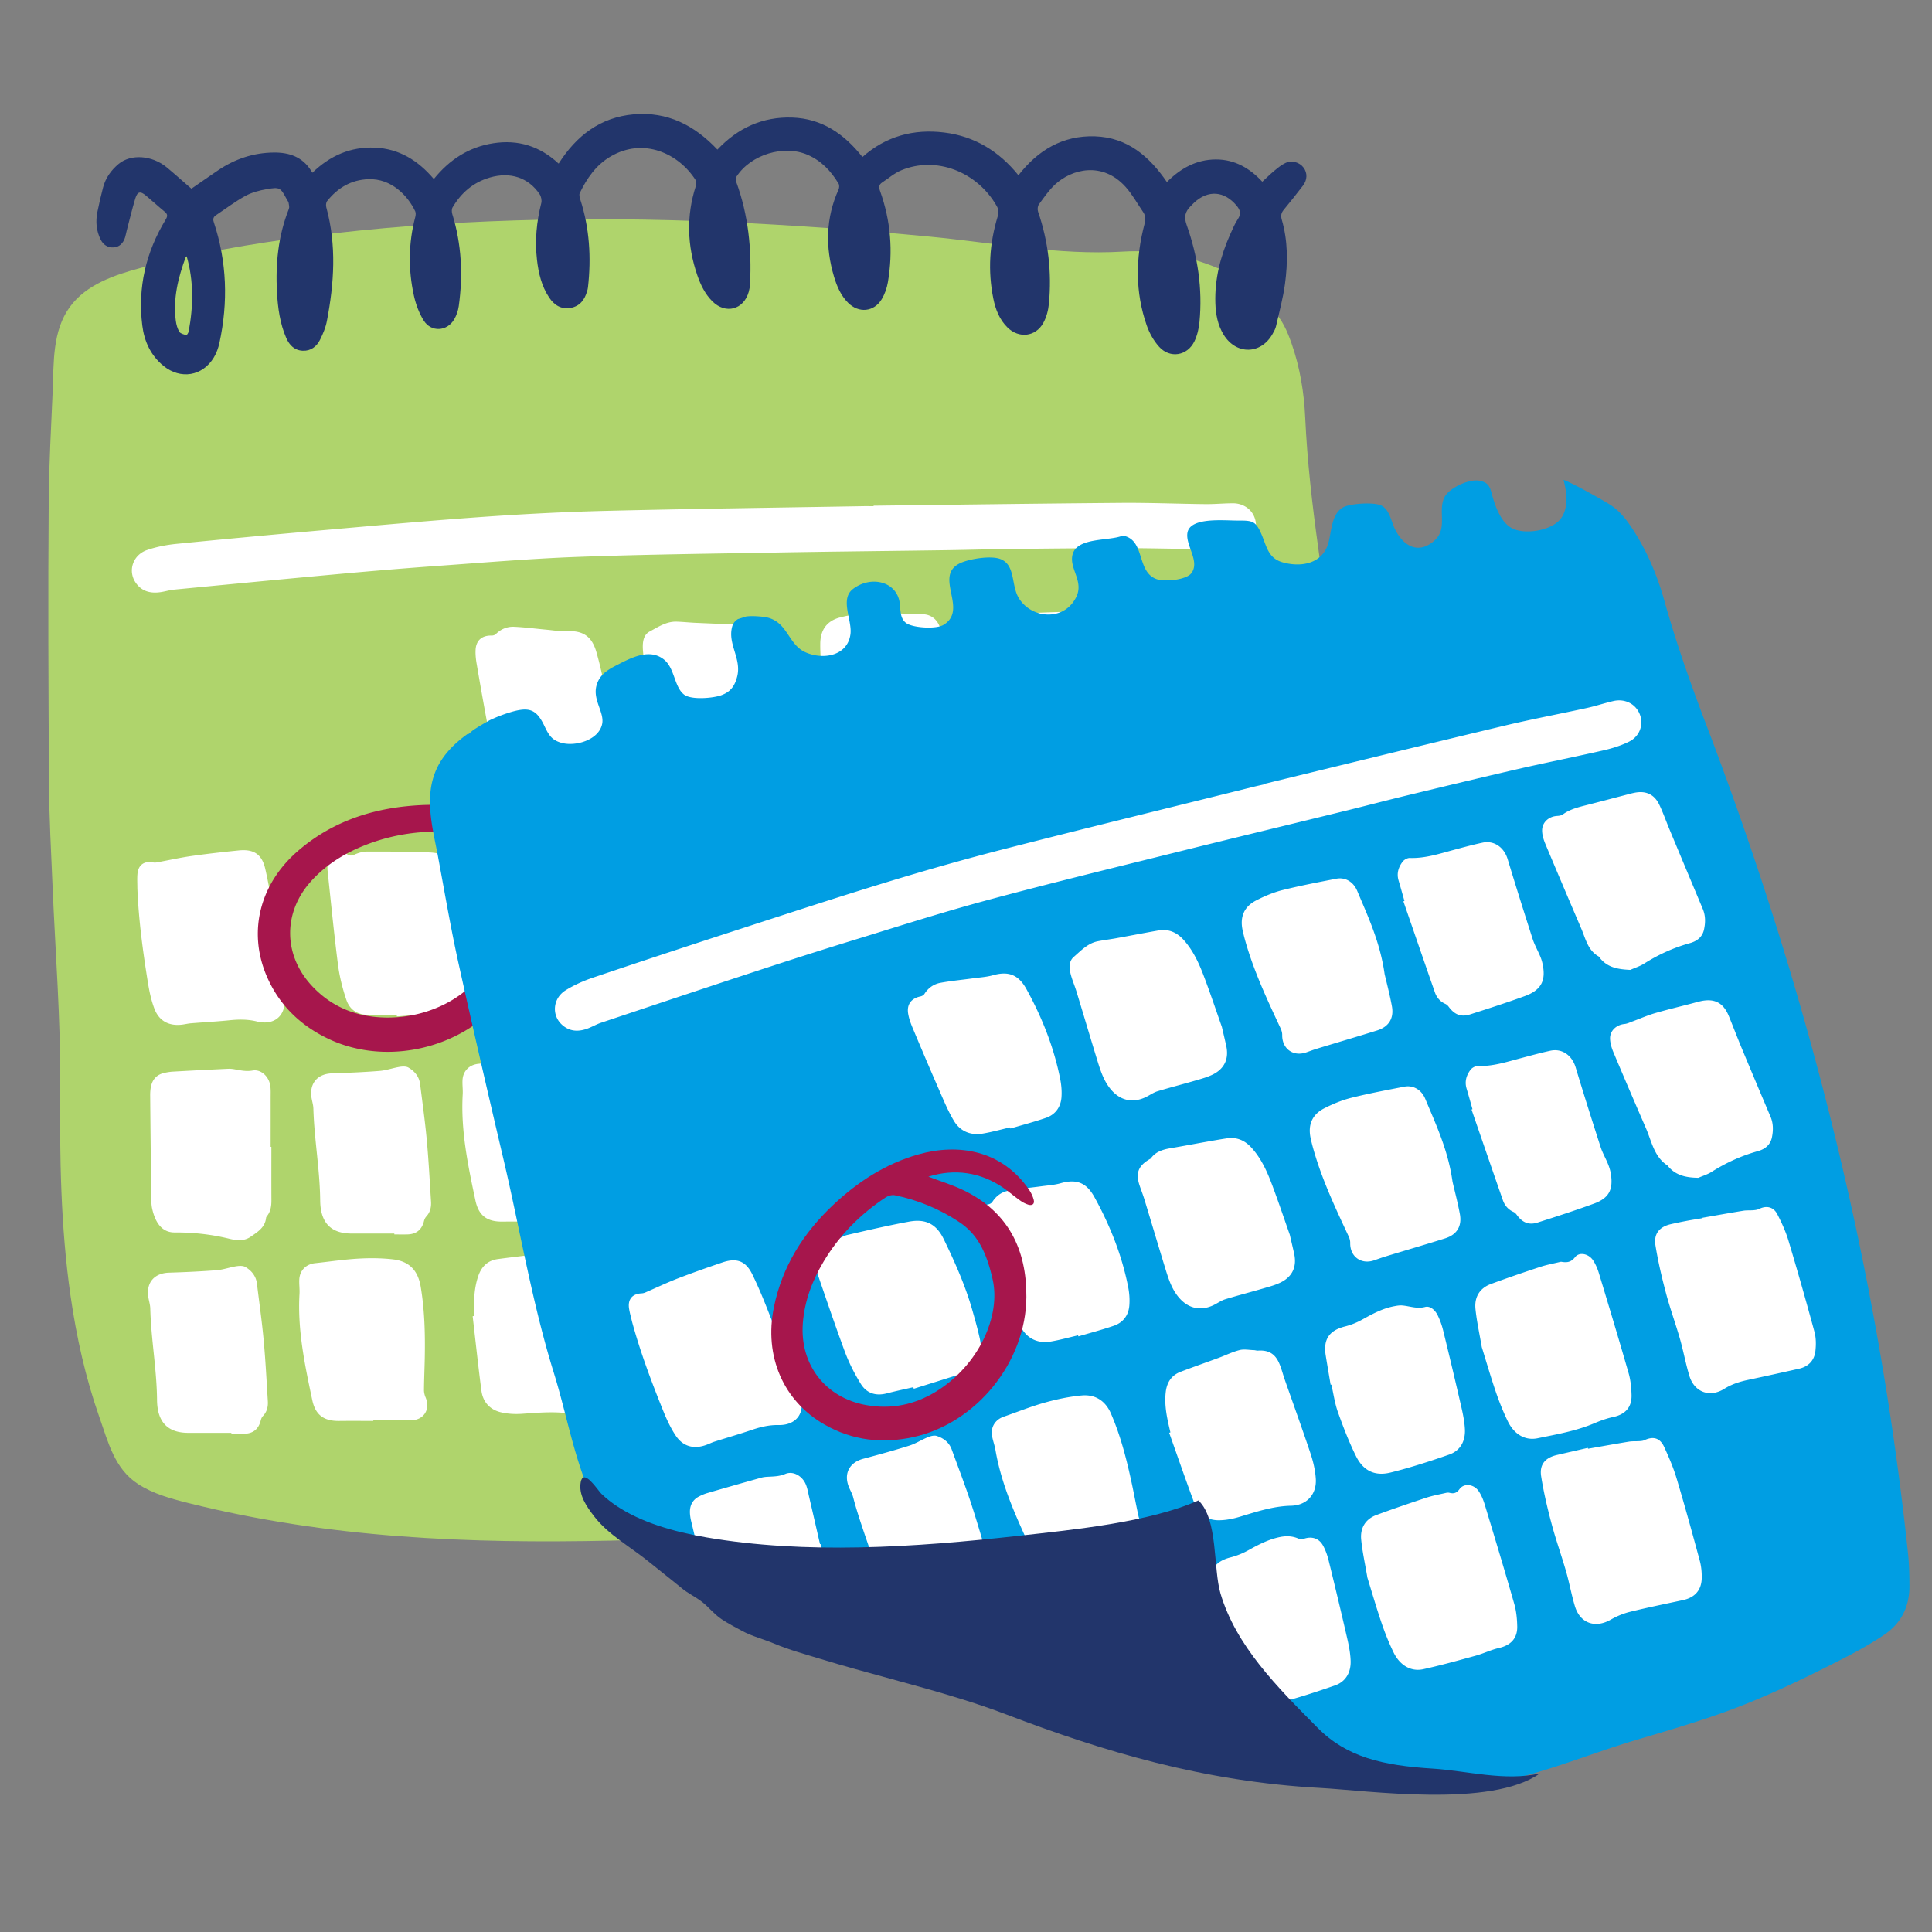
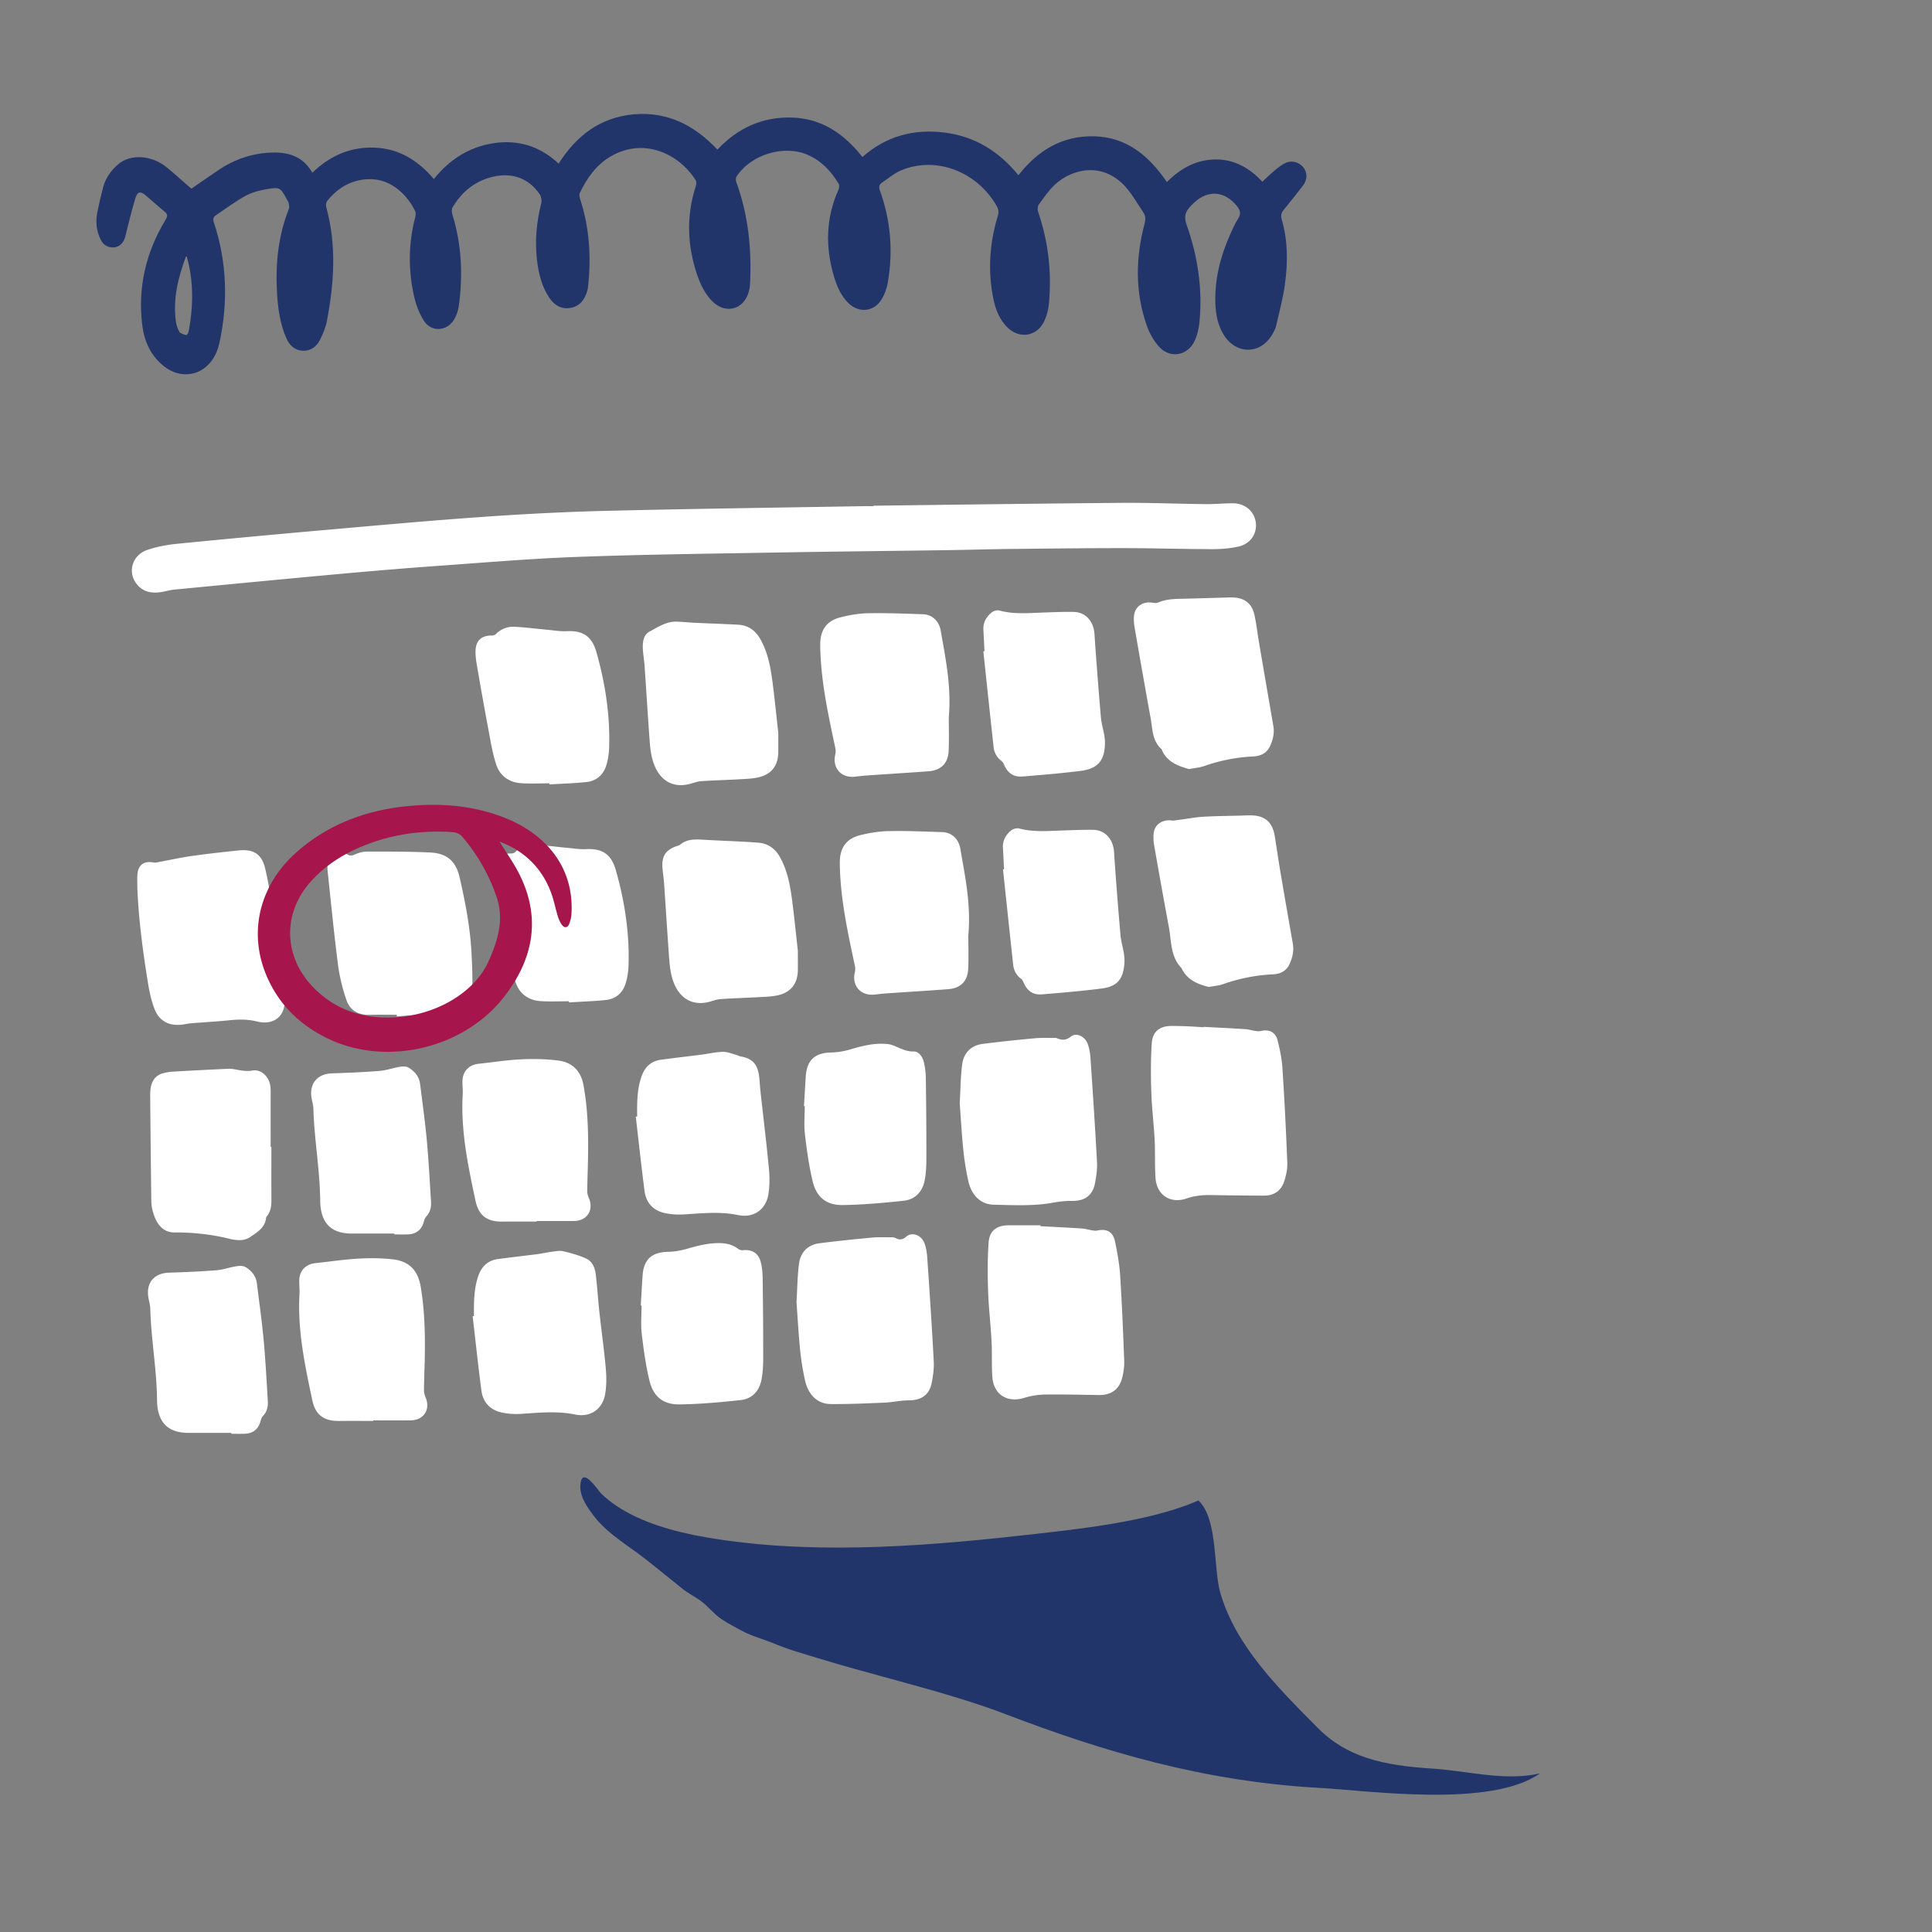
<svg xmlns="http://www.w3.org/2000/svg" xmlns:xlink="http://www.w3.org/1999/xlink" viewBox="0 0 600 600">
  <rect x="0" y="0" width="600" height="600" fill="#808080" stroke="none" />
  <style>.st1{fill:#fff}.st2{fill:#a6164c}.st5{fill:#22356b}</style>
-   <path d="M189.83 478.45c-44.06.95-87.56-.7-131.42-11.69-5.4-1.35-10.88-2.86-15.55-5.89-7.31-4.76-9.25-12.95-11.98-20.7-4.3-12.22-7.13-24.91-8.97-37.72-3.08-21.46-3.39-43.2-3.21-64.84.18-20.87-1.52-41.8-2.39-62.69-.44-10.46-1.02-20.92-1.09-31.38-.18-29.38-.33-58.77-.09-88.15.09-11.32.76-22.61 1.23-33.91.37-8.87-.15-18.64 5.36-26.19 5.07-6.95 13.87-9.93 22.19-12.14 16.99-4.51 34.36-7.51 51.8-9.73 42.62-5.44 85.71-6.31 128.6-4.48 21.5.92 42.97 2.51 64.4 4.55 19.85 1.89 40.05 5.85 60.02 4.65 10.32-.62 20.25 1.27 29.77 5.26 2.17.91 4.34 2.05 6.15 3.52 3.65 2.95 7.14 6.12 10.55 9.35 3 2.86 4.58 6.61 5.93 10.46 2.61 7.46 3.86 15.18 4.22 23.04.63 13.55 2.18 26.99 4.05 40.43 12.2 87.98 13.99 176.64 3.25 264.75-.4 3.3-1.09 6.58-1.83 9.83-1.41 6.2-5.07 10.73-10.99 13.01-4.56 1.76-9.29 3.13-14.03 4.33-13.83 3.49-27.74 6.68-41.94 8.22-8.74.95-17.53 1.46-26.31 2-15.69.96-31.4 1.8-47.1 2.68-9.69.54-19.38 1.13-29.08 1.55-17.3.75-34.46 1.51-51.54 1.88z" fill="#afd46c" />
  <path class="st1" d="M271.29 157.05c25.64-.31 51.27-.67 76.91-.88 8.75-.07 17.49.3 26.24.39 2.83.03 5.66-.26 8.49-.26 3.13.01 5.68 1.77 6.67 4.39 1.44 3.82-.6 8-4.76 8.99-2.67.64-5.5.86-8.26.86-9.05-.01-18.1-.3-27.15-.31-11.78-.01-23.56.13-35.34.25-6.52.07-13.04.27-19.57.37-17.95.26-35.9.43-53.85.75-20.38.36-40.76.59-61.12 1.34-14.54.53-29.06 1.76-43.59 2.8-10.34.74-20.67 1.61-30.99 2.55-16.97 1.55-33.92 3.19-50.88 4.82-1.4.14-2.77.57-4.17.78-3.12.47-5.89-.19-7.77-2.92-2.52-3.65-.92-8.62 3.51-10.15 2.93-1.01 6.07-1.61 9.16-1.92 15.54-1.54 31.1-2.98 46.66-4.35 16.32-1.44 32.63-2.92 48.97-4.06 12.71-.89 25.44-1.54 38.17-1.85 26.44-.64 52.89-.98 79.33-1.44 1.11-.02 2.22 0 3.34 0v-.15zM373.86 318.9c4.29.23 8.58.44 12.86.71 1.05.07 2.08.41 3.13.56.58.08 1.21.14 1.77.01 2.47-.6 4.51.36 5.14 2.89.71 2.83 1.33 5.74 1.51 8.64.64 9.83 1.14 19.68 1.51 29.52.07 1.96-.4 4.04-1.06 5.91-.99 2.79-3.22 4.2-6.23 4.18-5.41-.03-10.81-.08-16.22-.18-2.65-.05-5.2.16-7.75 1.05-5.02 1.74-9.3-1.04-9.66-6.34-.27-3.93-.07-7.89-.27-11.82-.26-4.94-.88-9.87-1.04-14.82-.17-5.09-.2-10.21.15-15.29.25-3.63 2.54-5.3 6.16-5.3 1.67 0 3.34.04 5 .11 1.67.07 3.33.19 5 .29v-.12zm-50.74 61.91c4.29.23 8.58.43 12.86.71 1.1.07 2.18.42 3.28.59.49.08 1.01.15 1.48.05 3.02-.65 4.91.38 5.56 3.48.7 3.41 1.34 6.87 1.56 10.33.57 8.83.94 17.66 1.27 26.5.07 1.79-.18 3.65-.62 5.39-.92 3.67-3.45 5.43-7.23 5.38-5.61-.08-11.22-.23-16.82-.15-2.13.03-4.33.41-6.37 1.03-5.33 1.62-9.55-1.02-9.92-6.6-.24-3.68-.04-7.38-.24-11.06-.27-5.15-.89-10.28-1.06-15.42-.17-5.04-.2-10.11.15-15.14.26-3.73 2.53-5.36 6.25-5.37h9.85c-.01.1-.01.19 0 .28zM42.66 275.79c0-1.41-.09-2.84.02-4.24.21-2.89 2-4.23 4.83-3.72.38.07.79.07 1.17 0 3.57-.65 7.11-1.45 10.7-1.97 4.9-.7 9.83-1.25 14.75-1.75 4.62-.47 7.18 1.13 8.24 5.67 1.13 4.86 1.89 9.82 2.6 14.76 1.2 8.35 2.26 16.71 3.34 25.08.72 5.62-2.99 8.98-8.5 7.61-2.81-.7-5.58-.68-8.42-.39-4.02.41-8.06.62-12.09.95-.85.07-1.69.27-2.54.39-4.1.57-7.28-.97-8.77-4.83-1.05-2.7-1.64-5.62-2.1-8.49-1.55-9.65-2.85-19.31-3.23-29.07zm255.39 66.86c.25-4.32.27-8.18.75-11.97.45-3.63 2.68-6.01 6.41-6.49 5.36-.69 10.73-1.24 16.11-1.74 2.1-.2 4.23-.09 6.34-.12.15 0 .31.01.45.06 1.57.65 2.85.83 4.45-.47 1.67-1.36 4.37-.08 5.23 2.25.52 1.4.77 2.94.87 4.43.73 10.74 1.44 21.49 2.02 32.24.12 2.24-.2 4.55-.65 6.76-.77 3.76-3.29 5.43-7.14 5.36-2-.04-4.04.21-6.02.57-6.08 1.08-12.21.74-18.31.6-3.93-.09-6.82-2.84-7.82-7.26a84.07 84.07 0 01-1.57-9.72c-.51-4.98-.78-9.97-1.12-14.5zm-50.69 61.79c.26-4.3.28-8.16.78-11.95.46-3.56 2.68-5.91 6.34-6.38 5.41-.7 10.83-1.25 16.26-1.76 2.1-.19 4.23-.09 6.34-.09.35 0 .73.06 1.03.22 1.22.63 2.13.61 3.31-.42 1.8-1.57 4.69-.52 5.66 1.98.53 1.39.78 2.93.88 4.43.73 10.74 1.45 21.48 2.02 32.24.12 2.29-.2 4.65-.67 6.91-.76 3.66-3.31 5.28-7.07 5.27-2.51 0-5.01.6-7.53.71-5.6.24-11.21.49-16.81.44-3.93-.04-6.85-2.8-7.86-7.21-.73-3.19-1.24-6.46-1.57-9.72-.49-5.03-.77-10.07-1.11-14.67zm-124.14-89.29c-2.82 0-5.65-.06-8.47.02-3.38.1-6.05-1.3-7.19-4.68-1.19-3.52-2.11-7.19-2.59-10.86-1.24-9.67-2.19-19.38-3.22-29.08-.1-.94-.06-1.93.1-2.86.52-2.93 3.45-4.19 5.87-2.46.89.64 1.47.56 2.4.16 1.18-.51 2.52-.92 3.79-.92 6.51-.01 13.03-.02 19.54.27 5.3.23 8.12 2.63 9.29 7.75 1.76 7.69 3.27 15.43 3.68 23.33.16 3.13.32 6.26.28 9.39-.02 1.54-.33 3.13-.84 4.58-.9 2.59-2.79 4.24-5.57 4.5-5.68.52-11.36.92-17.05 1.37 0-.17-.01-.34-.02-.51zm74.65 31.6c-.03-4.2-.06-8.38 1.36-12.44 1.01-2.89 2.88-4.75 5.94-5.18 4.2-.59 8.42-1.05 12.63-1.59 2.25-.29 4.5-.84 6.75-.88 1.44-.03 2.89.64 4.34 1.02.38.1.73.35 1.12.41 3.22.51 4.98 2.05 5.59 5.26.34 1.78.35 3.62.55 5.42.89 8.04 1.87 16.07 2.64 24.12.25 2.64.26 5.38-.16 7.99-.78 4.82-4.6 7.45-9.4 6.47-5.45-1.12-10.86-.59-16.31-.23-2.19.14-4.47.07-6.6-.42-3.47-.79-5.68-3.19-6.14-6.74-1.01-7.71-1.83-15.44-2.73-23.17.15 0 .29-.02.42-.04zm-50.68 61.95c-.03-4.2-.06-8.38 1.35-12.44 1.03-2.96 2.94-4.81 6.06-5.24 4.1-.56 8.22-1.01 12.33-1.54 1.45-.19 2.88-.54 4.34-.72 1.2-.15 2.48-.44 3.61-.18 2.42.56 4.86 1.24 7.12 2.26 1.97.89 2.79 2.91 3.03 4.99.45 3.91.71 7.85 1.13 11.77.63 5.78 1.45 11.54 1.97 17.33.24 2.64.25 5.39-.19 7.99-.8 4.75-4.62 7.34-9.34 6.37-5.5-1.13-10.96-.59-16.46-.22-2.18.15-4.47.04-6.59-.47-3.4-.81-5.57-3.19-6.03-6.66-1.02-7.71-1.83-15.44-2.73-23.17.13-.03.27-.05.4-.07zm94.52-181.06c0 2.13.02 4.1-.01 6.07-.06 3.9-1.97 6.58-5.73 7.59-1.83.49-3.78.57-5.69.68-4.18.25-8.37.34-12.55.62-1.29.09-2.54.63-3.82.93-4.35 1.03-7.95-.58-10.05-4.52-1.64-3.07-1.93-6.47-2.17-9.85-.54-7.46-.99-14.93-1.51-22.39-.11-1.56-.38-3.11-.5-4.67-.17-2.3-.04-4.86 2.08-5.98 2.59-1.38 5.19-3.16 8.37-3.06 1.87.06 3.73.26 5.6.35 4.49.21 8.98.36 13.47.6 3.27.17 5.53 1.89 7.08 4.74 2.18 3.99 3.01 8.36 3.59 12.77.72 5.4 1.24 10.83 1.84 16.12zm6.07 67.63c0 2.08.02 4.05 0 6.02-.05 4.04-2.01 6.74-5.94 7.74-1.84.46-3.79.51-5.7.62-4.13.24-8.27.34-12.4.63-1.29.09-2.54.63-3.82.93-4.27 1-7.85-.6-9.95-4.46-1.69-3.11-1.97-6.56-2.22-9.99-.54-7.46-.99-14.93-1.51-22.39-.1-1.46-.32-2.91-.47-4.37-.42-4.15.91-6.16 4.87-7.39.14-.04.31-.07.42-.16 2.43-2.13 5.35-1.77 8.23-1.61 3.38.18 6.76.32 10.14.49 2.02.1 4.03.21 6.05.37 3.08.24 5.25 1.84 6.75 4.51 2.26 4.01 3.1 8.43 3.7 12.89.72 5.41 1.25 10.84 1.85 16.17zm-163.5 60.89c0 5.51-.02 11.02.01 16.53.01 1.81-.21 3.53-1.39 5-.12.15-.25.35-.27.53-.31 3.02-2.68 4.4-4.82 5.89-2.04 1.42-4.44 1.12-6.62.59-5.59-1.37-11.22-1.98-16.97-1.95-3.66.02-5.92-2.65-6.97-7.4-.28-1.27-.26-2.61-.28-3.92-.13-10.36-.24-20.72-.33-31.09-.01-1.05.05-2.14.3-3.15.49-2.01 1.76-3.4 3.81-3.92.93-.23 1.88-.4 2.84-.46 5.75-.33 11.5-.62 17.26-.89.7-.03 1.42.05 2.11.18 1.82.33 3.55.71 5.49.36 2.56-.45 5 1.77 5.47 4.61.2 1.23.13 2.51.13 3.77.01 5.11 0 10.21 0 15.32h.23zm285-117.31c-3.31-.94-6.53-2.08-8.28-5.54-.11-.23-.14-.53-.31-.68-2.89-2.61-2.75-6.27-3.36-9.66-1.69-9.35-3.35-18.7-4.96-28.07-.23-1.37-.36-2.84-.11-4.18.49-2.57 2.91-3.98 5.51-3.56.62.1 1.36.19 1.91-.04 2.54-1.1 5.21-1.12 7.89-1.18 3.99-.09 7.98-.22 11.97-.33 1.11-.03 2.23-.09 3.34-.06 3.62.1 5.92 1.87 6.7 5.42.6 2.71.9 5.48 1.36 8.22 1.49 8.77 3 17.53 4.51 26.3.39 2.24-.14 4.34-1.08 6.33-1.02 2.15-2.96 3-5.2 3.11-5.24.24-10.31 1.26-15.27 3-1.41.48-2.95.59-4.62.92zm6.11 67.66c-3.35-.84-6.55-2.09-8.33-5.57-.05-.09-.05-.21-.12-.28-3.49-3.58-3.12-8.37-3.94-12.77-1.57-8.45-3.1-16.9-4.56-25.37-.24-1.41-.34-2.94-.05-4.32.51-2.4 2.91-3.72 5.36-3.4.85.11 1.75-.11 2.63-.22 2.44-.31 4.87-.78 7.32-.93 3.93-.23 7.88-.25 11.81-.36.91-.03 1.82-.08 2.73-.08 4.55 0 6.93 2.02 7.66 6.51.58 3.59 1.09 7.2 1.69 10.79 1.28 7.52 2.59 15.04 3.91 22.56.39 2.24-.11 4.34-1.02 6.34-.99 2.17-2.91 3.08-5.15 3.18-5.35.25-10.51 1.29-15.56 3.07-1.31.46-2.75.54-4.38.85zm-80.74-83.57c0 2.55.13 6.39-.04 10.23-.16 3.86-2.36 6.05-6.19 6.35-6.45.49-12.9.87-19.35 1.32-1.21.08-2.41.25-3.62.38-4.26.46-7.06-2.81-6.03-6.96.16-.65.12-1.4-.02-2.06-1.88-8.8-3.8-17.59-4.45-26.59-.14-1.91-.23-3.84-.21-5.75.05-4.24 2.06-7.06 6.16-8.11 2.82-.72 5.76-1.24 8.66-1.3 5.7-.11 11.41.12 17.11.31 2.85.1 4.99 2.13 5.5 5.18 1.45 8.51 3.33 16.98 2.48 27zm6.07 67.59c0 2.72.13 6.51-.03 10.29-.16 3.87-2.34 6.07-6.17 6.37-6.4.5-12.8.87-19.2 1.31-1.26.09-2.51.25-3.77.38-4.26.46-7.09-2.81-6.06-6.93.16-.65.13-1.4-.01-2.06-1.88-8.8-3.8-17.59-4.45-26.59-.14-1.91-.23-3.84-.21-5.75.05-4.3 2.1-7.14 6.28-8.17 2.87-.71 5.87-1.21 8.82-1.27 5.6-.11 11.2.13 16.8.32 2.85.1 5.01 2.11 5.52 5.16 1.45 8.56 3.35 17.08 2.48 26.94zm-134.07 88.84c-3.54 0-7.07-.03-10.61.01-4.79.06-7.39-1.85-8.39-6.55-2.31-10.88-4.6-21.76-3.95-33 .08-1.46-.14-2.93-.06-4.39.15-2.84 2.09-4.76 4.9-5.06 4.46-.48 8.91-1.19 13.39-1.4 3.86-.18 7.79-.1 11.61.41 4.21.56 6.86 3.26 7.65 7.53 1.4 7.59 1.56 15.26 1.42 22.95-.06 3.33-.21 6.66-.24 10-.01.72.19 1.49.49 2.16 1.62 3.72-.49 7.09-4.54 7.16-1.97.03-3.94.01-5.91.01h-5.76v.17zm-50.71 61.91c-3.54 0-7.07-.03-10.61.01-4.73.06-7.36-1.84-8.34-6.43-2.31-10.87-4.62-21.76-3.98-32.99.09-1.51-.14-3.03-.06-4.54.16-2.83 2.11-4.74 4.92-5.04 4.46-.47 8.91-1.15 13.39-1.41 3.56-.21 7.18-.18 10.72.22 5.08.57 7.81 3.41 8.67 8.49 1.22 7.25 1.4 14.57 1.27 21.91-.06 3.38-.22 6.77-.25 10.15-.01.77.19 1.6.49 2.31 1.6 3.71-.52 7.09-4.57 7.14-3.89.04-7.78.01-11.67.01.02.05.02.11.02.17zm133.74-97.77c.19-3.08.35-6.16.56-9.23.34-5.08 2.85-7.32 7.88-7.42 1.94-.04 3.92-.36 5.78-.91 3.46-1.01 6.91-1.94 10.56-1.79.8.04 1.64.08 2.39.32 2.26.72 4.22 2.15 6.86 2.06 1.61-.05 2.8 1.63 3.19 3.28.4 1.65.6 3.38.63 5.08.11 8.13.18 16.26.17 24.4 0 2.36-.06 4.77-.49 7.08-.65 3.56-2.85 6.11-6.5 6.51-6.31.69-12.67 1.25-19.01 1.35-5.02.08-8.11-2.42-9.3-7.32-1.16-4.8-1.84-9.73-2.42-14.64-.34-2.89-.06-5.85-.06-8.78-.08.01-.16.01-.24.01zM199 405.44c.19-3.13.35-6.26.57-9.38.35-4.96 2.88-7.19 7.84-7.29 1.99-.04 4.02-.39 5.93-.94 3.42-.99 6.82-1.86 10.41-1.77 2.03.06 3.87.56 5.52 1.8.38.29 1 .46 1.47.41 2.57-.3 4.66.79 5.41 3.31.5 1.66.66 3.47.69 5.21.12 8.18.19 16.37.18 24.55 0 2.36-.08 4.77-.52 7.08-.67 3.49-2.86 5.99-6.45 6.38-6.31.69-12.67 1.26-19.01 1.35-5.09.08-8.16-2.44-9.36-7.44-1.14-4.75-1.81-9.63-2.38-14.49-.34-2.89-.06-5.85-.06-8.78H199zm-28.39-162.17c-2.93 0-5.87.15-8.78-.04-3.79-.25-6.61-2.32-7.75-5.86-1.16-3.58-1.75-7.35-2.45-11.06-1.25-6.65-2.43-13.31-3.57-19.98-.26-1.48-.44-3.02-.36-4.51.16-2.99 2.02-4.52 4.99-4.44.44.01 1.01-.17 1.31-.47 1.57-1.55 3.52-2.35 5.63-2.26 3.42.15 6.82.61 10.23.92 2.05.19 4.11.55 6.15.45 5.11-.25 7.83 1.63 9.23 6.57 2.73 9.64 4.24 19.45 3.94 29.49-.06 1.89-.33 3.85-.9 5.65-.92 2.94-3.07 4.81-6.16 5.14-3.8.4-7.64.51-11.46.74-.04-.11-.04-.22-.05-.34zm6.08 67.68c-2.93 0-5.87.15-8.79-.04-3.79-.24-6.6-2.31-7.76-5.85-1.14-3.48-1.74-7.15-2.42-10.76-1.28-6.8-2.47-13.61-3.64-20.43-.25-1.48-.42-3.02-.32-4.51.19-2.9 2.06-4.39 4.96-4.3.44.01 1.01-.16 1.31-.46 1.57-1.56 3.51-2.36 5.62-2.26 3.47.15 6.92.63 10.37.95 2 .18 4.01.52 6 .42 5.11-.26 7.84 1.62 9.24 6.56 2.74 9.64 4.25 19.45 3.94 29.49-.06 1.94-.36 3.94-.95 5.79-.92 2.88-3.07 4.69-6.09 5.01-3.8.4-7.64.51-11.46.75.01-.13 0-.24-.01-.36zm-54.23 72.14c-4.39 0-8.79-.01-13.18 0-6.18.02-9.77-2.99-9.84-10.28-.1-9.58-1.85-19-2.12-28.55-.03-1.2-.45-2.38-.61-3.58-.58-4.33 1.98-7.2 6.36-7.34 4.95-.16 9.9-.37 14.83-.76 2.09-.17 4.13-.92 6.22-1.26.88-.14 2.01-.2 2.72.22 1.93 1.13 3.34 2.8 3.63 5.14.73 5.81 1.54 11.62 2.08 17.45.58 6.34.91 12.7 1.31 19.06.11 1.71-.26 3.3-1.49 4.63-.35.38-.59.94-.71 1.45-.64 2.55-2.29 3.97-4.95 4.08-1.41.05-2.83.01-4.24.01-.01-.09-.01-.18-.01-.27zm-50.61 61.9c-4.44 0-8.89-.01-13.33 0-6.11.01-9.68-3.01-9.75-10.21-.09-9.53-1.86-18.9-2.1-28.4-.03-1.2-.43-2.39-.61-3.58-.69-4.49 1.88-7.42 6.42-7.56 4.95-.15 9.9-.38 14.83-.76 2.04-.16 4.03-.91 6.07-1.23.93-.15 2.11-.21 2.85.24 1.92 1.14 3.29 2.83 3.57 5.18.71 5.87 1.55 11.72 2.09 17.61.58 6.29.9 12.6 1.29 18.91.1 1.71-.29 3.3-1.55 4.61-.33.34-.53.85-.65 1.32-.66 2.66-2.31 4.06-5.04 4.15-1.36.04-2.73.01-4.09.01v-.29zm233.89-242.75c-.11-2.22-.21-4.44-.34-6.66-.13-2.28.93-4.03 2.58-5.39.58-.48 1.67-.78 2.37-.59 4.6 1.24 9.24.78 13.88.62 3.08-.11 6.17-.24 9.25-.18 3.67.07 6.15 2.94 6.41 6.75.58 8.62 1.26 17.23 1.99 25.84.16 1.9.72 3.77 1.05 5.66.13.74.22 1.5.22 2.26.01 5.56-2.12 8.19-7.62 8.87-5.91.73-11.86 1.23-17.8 1.72-3.01.25-4.76-.99-6-3.84-.17-.4-.45-.8-.79-1.06-1.43-1.08-2.18-2.55-2.37-4.26-1.09-9.9-2.13-19.8-3.18-29.7.13-.02.24-.03.35-.04zm6.07 67.75c-.11-2.22-.2-4.44-.34-6.66-.15-2.28.88-4.05 2.53-5.42.61-.5 1.76-.82 2.5-.62 4.5 1.2 9.04.76 13.58.62 3.13-.1 6.27-.24 9.4-.2 3.74.05 6.23 2.94 6.49 6.83.57 8.62 1.26 17.23 2 25.83.16 1.9.75 3.77 1.05 5.66.16 1.04.25 2.12.17 3.17-.37 4.97-2.27 7.19-7.2 7.81-6.11.77-12.26 1.3-18.4 1.8-2.83.23-4.62-1.1-5.74-3.77-.17-.4-.42-.84-.76-1.08-1.49-1.1-2.25-2.62-2.44-4.38-1.08-9.85-2.11-19.7-3.16-29.55.1-.01.21-.02.32-.04z" />
  <path class="st2" d="M155.14 261.39c2.09 3.39 4.43 6.65 6.2 10.19 6.8 13.68 4.25 26.38-4.81 38.02-12.4 15.92-36.11 21.61-54.25 13.15-8.94-4.17-15.69-10.68-19.55-19.84-5.75-13.67-2.02-28.33 9.64-38.5 9.78-8.52 21.36-12.78 34.11-14.05 10.39-1.03 20.63-.22 30.42 3.67 11.84 4.71 21.43 14.61 20.58 29.7a9.98 9.98 0 01-.73 3.24c-.54 1.31-1.54 1.24-2.29.2-.57-.79-.96-1.75-1.25-2.69-.62-2.03-1.04-4.12-1.69-6.14-2.62-8.15-8.34-14.01-16.38-16.95zm-3.59 37.5c3.9-8.43 4.71-14.38 2.61-20.5-2.38-6.93-5.99-13.19-10.78-18.74-.6-.69-1.79-1.16-2.74-1.22-9.42-.65-18.6.6-27.4 4.1-6.41 2.55-12.17 6.13-16.8 11.33-8.54 9.61-8.43 22.66.26 32.13 5.35 5.83 12.01 9.04 19.86 9.83 15.45 1.55 30.16-6.4 34.99-16.93z" />
-   <path d="M592.57 482.57c-9.31-88.27-30.95-174.26-62.59-257.26-4.83-12.67-9.36-25.42-13.02-38.49-2.12-7.58-5.07-14.82-9.29-21.51-2.18-3.45-4.56-6.76-8.12-8.87-4.04-2.39-8.16-4.69-12.38-6.75-.52-.25-1.06-.48-1.6-.69 1.07 4.13 1.56 8.76-.8 11.98-2.64 3.6-10.12 4.97-14.4 3.43-3.56-1.28-5.4-5.68-6.49-9.01-1.06-3.21-.81-5.64-4.79-6.16-3.11-.41-9.05 2.3-10.5 5.18-2.16 4.28 1.15 9.72-3.16 13.5-5.28 4.62-9.96 1.22-12.33-3.85-1.05-2.26-1.59-5.7-3.98-7.01-2.24-1.22-9.69-.69-11.85.42-4.21 2.17-3.61 8.53-5.11 12.24-2.22 5.49-8.4 6.44-13.8 4.92-4.51-1.27-4.94-4.84-6.59-8.7-1.81-4.22-2.83-4.29-7.38-4.28-4.37.01-14.65-1.1-15.6 3.69-.78 3.91 3.97 8.93 1.21 12.64-1.58 2.12-8.32 2.79-10.92 1.82-6.24-2.33-3.33-12.28-10.42-13.48-4.06 1.76-14.04.44-15.54 5.78-1.23 4.4 3.58 8.33 1.11 13.31-3.83 7.72-14.03 6.67-17.86.27-2.38-3.98-.99-10.03-5.47-11.99-2.77-1.21-8.79-.28-11.81.82-10.13 3.68 2.13 14.67-6.13 19.57-2.28 1.35-9.51.92-11.57-.62-2.16-1.62-1.59-4.62-2.1-6.92-1.38-6.16-9.02-7.72-14.36-3.66-4.21 3.2-.21 9.67-.82 14.11-.89 6.51-8.12 8.05-13.81 5.64-5.97-2.53-5.53-10.45-13.66-11.13-1.31-.11-3.19-.29-4.94-.05-.84.27-1.68.54-2.52.8-.84.5-1.5 1.23-1.8 2.34-1.48 5.43 3 9.94 1.55 15.53-.75 2.9-2.02 4.75-5.02 5.81-2.46.88-9.27 1.51-11.5-.26-3.05-2.42-2.85-8.13-6.17-10.82-4.58-3.72-10.46-.46-14.93 1.83-2.89 1.48-5.23 3.04-6.08 6.27-1.18 4.45 2.52 8.31 1.77 11.88-1.07 5.09-8.54 7.14-12.86 5.79-2.81-.88-3.69-2.28-5.09-5.22-2.55-5.35-4.88-5.98-11.01-4.08a45.48 45.48 0 00-5.95 2.34c-1.72.95-3.43 1.95-5.08 3.03-.51.4-.98.8-1.39 1.22-.11 0-.25 0-.37-.01-4.22 3.02-7.86 6.66-9.88 11.39-3.67 8.6-.97 18 .66 26.72 2.07 11.12 3.96 22.27 6.41 33.33 4.51 20.33 9.2 40.62 13.97 60.88 5.15 21.92 8.88 44.56 15.59 66.12 3.27 10.51 5.33 21.38 9.02 31.76 4.28 12.04 8.87 17.13 19.64 23.77 13.99 8.63 27.04 11.5 43.42 14.55 20.29 3.78 40.98 3.74 61.51 5.01 20.52 1.27 38.22 6.49 56.58 16.02 12.98 6.74 23.38 15.83 36.84 21.58 1.19.51 2.4.99 3.65 1.44 10.16 3.7 20.54 6.81 30.73 10.18 8.57 2.83 15.71 5.05 24.49 3.97 17.84-2.18 33.37-9.27 50.42-14.32 8.43-2.49 16.88-4.97 25.19-7.86 13.49-4.69 26.33-10.92 39.03-17.43 4.35-2.23 8.66-4.63 12.7-7.37 5.26-3.55 7.81-8.78 7.78-15.14-.01-3.28-.08-6.63-.43-9.94z" fill="#009ee3" />
  <defs>
-     <path id="SVGID_1_1329180821" d="M399.01 539.08c-13.47-5.75-23.86-14.84-36.84-21.58-13.47-7-30.81-16.53-45.94-17.56-18.49-1.26-38.05.81-56.45 2.6-4.39.43-9.08 1.3-13.42.2-9.34-2.36-19.86-9.82-28.48-13.85-11.79-5.5-17.12-8.77-23.3-19.71-7.07-12.52-12.6-27.36-17.78-40.76-1.36-3.52-1.67-7.03-3.16-10.57-4.47-10.59-8.57-21.03-11.31-32.59-6.77-28.59-13.51-57.19-19.88-85.88-2.45-11.05-4.33-22.2-6.41-33.33-1.63-8.73-4.33-18.13-.66-26.72 3.38-7.91 11.29-12.79 18.9-16.81 15.55-8.21 31.8-15.03 48.29-21.11 40.31-14.87 82.1-25.39 124.31-33.23 21.16-3.93 42.44-7.2 63.78-10.02 19.77-2.62 40.34-3.29 59.54-8.94 9.92-2.92 20.02-3.3 30.19-1.56 2.32.4 4.69 1.03 6.79 2.05 4.22 2.06 8.33 4.36 12.38 6.75 3.57 2.11 5.95 5.42 8.12 8.87 4.22 6.69 7.17 13.93 9.29 21.51 3.65 13.06 8.19 25.81 13.02 38.49 31.64 83 53.29 168.99 62.59 257.26.35 3.31.42 6.66.43 9.99.02 6.36-2.53 11.59-7.79 15.14-4.05 2.73-8.35 5.14-12.7 7.37-12.69 6.51-25.53 12.73-39.03 17.43-8.3 2.89-16.75 5.36-25.19 7.86-17.05 5.04-32.58 12.13-50.42 14.32-8.78 1.07-15.93-1.14-24.49-3.97-10.19-3.37-20.57-6.48-30.73-10.18-1.24-.48-2.46-.96-3.65-1.47z" />
-   </defs>
+     </defs>
  <clipPath id="SVGID_2_1329180821">
    <use xlink:href="#SVGID_1_1329180821" overflow="visible" />
  </clipPath>
  <g clip-path="url(#SVGID_2_1329180821)">
-     <path class="st1" d="M392.45 243.49c24.91-6.05 49.81-12.17 74.75-18.12 8.51-2.03 17.11-3.64 25.66-5.51 2.76-.61 5.46-1.52 8.21-2.15 3.05-.7 5.93.45 7.48 2.78 2.26 3.4 1.21 7.93-2.62 9.83-2.46 1.22-5.17 2.07-7.86 2.69-8.82 2.02-17.71 3.77-26.53 5.79-11.48 2.64-22.93 5.41-34.39 8.18-6.34 1.53-12.65 3.19-18.99 4.75-17.44 4.28-34.89 8.48-52.31 12.81-19.78 4.92-39.59 9.72-59.26 15.02-14.05 3.78-27.93 8.24-41.84 12.51-9.91 3.04-19.78 6.21-29.62 9.44-16.19 5.31-32.34 10.72-48.5 16.12-1.34.45-2.58 1.17-3.89 1.69-2.94 1.16-5.78 1.14-8.23-1.1-3.27-2.99-2.83-8.19 1.15-10.68 2.63-1.64 5.55-2.93 8.5-3.93 14.8-4.99 29.64-9.89 44.49-14.71 15.58-5.06 31.15-10.17 46.81-14.95 12.18-3.72 24.45-7.21 36.79-10.37 25.62-6.56 51.32-12.83 76.98-19.21 1.08-.27 2.17-.5 3.25-.75-.01-.03-.02-.08-.03-.13zm136.28 134.7c4.23-.74 8.46-1.5 12.69-2.19 1.04-.17 2.12-.06 3.17-.16.59-.05 1.21-.13 1.73-.39 2.27-1.14 4.47-.66 5.66 1.66 1.33 2.6 2.58 5.3 3.42 8.08 2.83 9.44 5.53 18.92 8.1 28.43.51 1.89.52 4.03.29 5.99-.34 2.95-2.2 4.82-5.13 5.47-5.28 1.18-10.55 2.35-15.84 3.47-2.59.55-5.03 1.33-7.32 2.76-4.5 2.82-9.29 1.07-10.84-4.01-1.15-3.77-1.84-7.67-2.92-11.46-1.36-4.76-3.07-9.42-4.34-14.2-1.31-4.92-2.48-9.91-3.29-14.93-.57-3.59 1.29-5.74 4.81-6.54 1.63-.37 3.26-.71 4.9-1.02 1.64-.31 3.29-.56 4.93-.84 0-.03-.01-.07-.02-.12zm-35.55 71.73c4.23-.74 8.45-1.51 12.69-2.2 1.09-.18 2.22-.08 3.33-.16.49-.03 1.02-.08 1.46-.28 2.8-1.31 4.87-.74 6.19 2.14 1.45 3.16 2.85 6.39 3.84 9.72 2.54 8.47 4.88 17 7.19 25.54.47 1.73.64 3.6.61 5.39-.07 3.78-2.14 6.07-5.84 6.86-5.48 1.18-10.98 2.29-16.43 3.63-2.07.51-4.13 1.37-5.98 2.43-4.83 2.77-9.54 1.15-11.15-4.2-1.06-3.53-1.7-7.18-2.72-10.73-1.42-4.95-3.17-9.81-4.5-14.79-1.3-4.87-2.47-9.81-3.25-14.78-.58-3.69 1.26-5.79 4.89-6.63 3.2-.74 6.4-1.47 9.6-2.21.02.09.05.18.07.27zm-296.88-39.4c-.32-1.38-.72-2.74-.94-4.14-.44-2.87 1-4.57 3.87-4.71.39-.02.79-.11 1.14-.26 3.33-1.44 6.61-3.01 9.98-4.32 4.62-1.78 9.29-3.43 13.98-5.02 4.4-1.5 7.25-.51 9.3 3.68 2.19 4.48 4.05 9.14 5.85 13.8 3.05 7.86 5.95 15.78 8.88 23.69 1.97 5.31-.9 9.43-6.58 9.32-2.9-.05-5.59.59-8.29 1.51-3.83 1.3-7.71 2.42-11.57 3.64-.82.26-1.59.65-2.39.95-3.86 1.48-7.31.69-9.63-2.74-1.62-2.4-2.86-5.11-3.95-7.81-3.65-9.03-7.08-18.16-9.65-27.59zm263.88 7.84c-.73-4.27-1.57-8.03-1.96-11.84-.37-3.64 1.26-6.46 4.79-7.76 5.07-1.87 10.18-3.62 15.31-5.31 2-.66 4.1-1.04 6.16-1.54.15-.04.31-.06.45-.04 1.67.28 2.97.17 4.23-1.46 1.32-1.7 4.24-1.06 5.6 1.02.82 1.25 1.41 2.69 1.84 4.13 3.12 10.3 6.23 20.61 9.2 30.96.62 2.16.83 4.48.89 6.74.1 3.84-1.99 6.03-5.75 6.82-1.96.41-3.89 1.12-5.74 1.9-5.68 2.42-11.73 3.46-17.71 4.69-3.85.79-7.28-1.23-9.25-5.32-1.42-2.95-2.65-6.02-3.71-9.12-1.61-4.73-3-9.54-4.35-13.87zm-35.52 71.59c-.71-4.25-1.56-8.01-1.93-11.82-.35-3.57 1.29-6.36 4.75-7.64 5.11-1.89 10.28-3.65 15.45-5.36 2-.66 4.1-1.03 6.16-1.51.34-.08.72-.1 1.05-.02 1.33.34 2.22.11 3.13-1.15 1.4-1.93 4.46-1.56 5.96.66.83 1.23 1.42 2.68 1.86 4.12 3.12 10.3 6.24 20.61 9.2 30.96.63 2.2.85 4.58.9 6.89.08 3.74-2.04 5.89-5.7 6.72-2.45.56-4.75 1.71-7.18 2.38-5.4 1.49-10.81 2.99-16.28 4.2-3.84.85-7.3-1.19-9.27-5.26-1.43-2.95-2.66-6.02-3.71-9.12-1.63-4.8-3.03-9.65-4.39-14.05zm-141.02-59.14c-2.75.63-5.52 1.21-8.25 1.92-3.27.85-6.18.09-8.06-2.95-1.95-3.16-3.67-6.53-4.96-10.01-3.38-9.15-6.48-18.39-9.66-27.61-.31-.9-.49-1.87-.54-2.81-.15-2.97 2.42-4.86 5.17-3.71 1.01.42 1.56.22 2.38-.38 1.04-.76 2.25-1.46 3.49-1.75 6.35-1.47 12.7-2.94 19.1-4.12 5.21-.96 8.5.75 10.79 5.46 3.44 7.09 6.65 14.3 8.83 21.91.86 3.01 1.72 6.03 2.38 9.09.32 1.5.38 3.12.21 4.65-.29 2.72-1.76 4.76-4.42 5.63-5.42 1.78-10.87 3.45-16.3 5.16-.06-.17-.11-.33-.16-.48zm79.84 14.03c-.97-4.08-1.94-8.16-1.46-12.43.34-3.05 1.74-5.28 4.62-6.38 3.96-1.52 7.97-2.91 11.95-4.38 2.13-.79 4.19-1.82 6.38-2.37 1.4-.35 2.97-.02 4.46.02.4.01.79.17 1.18.15 3.25-.23 5.31.88 6.63 3.87.73 1.66 1.16 3.44 1.76 5.16 2.67 7.63 5.43 15.24 7.99 22.91.84 2.52 1.47 5.19 1.64 7.82.33 4.88-2.81 8.3-7.7 8.41-5.57.13-10.72 1.86-15.95 3.44-2.1.63-4.34 1.07-6.52 1.07-3.56 0-6.25-1.84-7.5-5.19-2.72-7.28-5.25-14.64-7.86-21.96.13-.05.25-.09.38-.14zM328 516.58c-.97-4.08-1.94-8.15-1.48-12.43.34-3.11 1.79-5.35 4.73-6.47 3.87-1.47 7.78-2.83 11.67-4.27 1.37-.51 2.69-1.17 4.06-1.68 1.13-.42 2.32-.99 3.48-.98 2.49.01 5.02.12 7.44.6 2.12.42 3.38 2.21 4.07 4.18 1.32 3.71 2.45 7.49 3.75 11.21 1.91 5.49 4 10.92 5.8 16.44.82 2.52 1.45 5.19 1.61 7.83.29 4.8-2.85 8.19-7.67 8.3-5.62.13-10.81 1.88-16.09 3.48-2.1.63-4.35 1.04-6.53 1.03-3.49-.02-6.14-1.85-7.37-5.14-2.72-7.28-5.25-14.64-7.86-21.96.13-.04.26-.09.39-.14zm51.47-197.65c.48 2.08.94 3.99 1.36 5.92.82 3.81-.44 6.85-3.88 8.69-1.67.89-3.56 1.4-5.39 1.94-4.02 1.18-8.08 2.21-12.09 3.42-1.24.38-2.34 1.18-3.52 1.76-4.01 1.98-7.87 1.22-10.81-2.15-2.29-2.63-3.33-5.87-4.33-9.11-2.2-7.15-4.32-14.33-6.5-21.48-.46-1.5-1.07-2.95-1.53-4.44-.68-2.2-1.13-4.72.68-6.3 2.22-1.92 4.35-4.25 7.47-4.86 1.83-.36 3.69-.58 5.53-.91 4.42-.8 8.84-1.66 13.26-2.44 3.22-.56 5.81.6 7.96 3.03 3.02 3.4 4.81 7.47 6.37 11.64 1.92 5.09 3.65 10.26 5.42 15.29zm21.09 64.54c.47 2.03.93 3.95 1.35 5.87.86 3.95-.44 7.02-4.05 8.87-1.68.86-3.58 1.35-5.41 1.89-3.97 1.16-7.98 2.19-11.94 3.4-1.24.38-2.34 1.19-3.52 1.77-3.94 1.94-7.78 1.18-10.7-2.11-2.35-2.65-3.39-5.95-4.4-9.24-2.2-7.15-4.32-14.33-6.5-21.48-.43-1.4-.97-2.77-1.44-4.15-1.34-3.94-.5-6.21 3.09-8.3.13-.08.29-.14.37-.25 1.89-2.62 4.81-2.93 7.66-3.42 3.33-.58 6.66-1.21 9.99-1.8 1.99-.35 3.98-.7 5.98-1 3.05-.45 5.53.62 7.59 2.88 3.11 3.4 4.92 7.52 6.5 11.74 1.91 5.1 3.65 10.27 5.43 15.33zM254.9 479.51c1.24 5.37 2.46 10.74 3.72 16.1.42 1.76.59 3.49-.23 5.19-.09.18-.17.4-.15.58.37 3.01-1.62 4.89-3.37 6.82-1.67 1.84-4.08 2.09-6.32 2.06-5.75-.08-11.37.59-16.97 1.91-3.56.84-6.36-1.25-8.45-5.64-.56-1.17-.84-2.49-1.15-3.76-2.45-10.07-4.89-20.14-7.3-30.22-.25-1.02-.43-2.09-.42-3.14.03-2.07.95-3.71 2.83-4.67.85-.44 1.75-.82 2.66-1.08 5.53-1.61 11.07-3.18 16.62-4.74.67-.19 1.39-.27 2.09-.3 1.85-.09 3.62-.11 5.44-.88 2.39-1.02 5.27.61 6.36 3.27.48 1.15.69 2.42.97 3.65 1.16 4.97 2.3 9.95 3.44 14.93a.53.53 0 01.23-.08zm251.4-178.3c-3.44-.18-6.83-.56-9.31-3.54-.16-.19-.26-.48-.46-.6-3.4-1.89-4.09-5.49-5.44-8.66-3.74-8.73-7.46-17.47-11.13-26.24-.54-1.28-.99-2.68-1.04-4.05-.1-2.61 1.94-4.53 4.57-4.71.63-.04 1.37-.12 1.85-.47 2.23-1.64 4.83-2.26 7.43-2.92 3.87-.98 7.73-2.01 11.59-3.01 1.08-.28 2.15-.59 3.24-.81 3.55-.72 6.19.49 7.74 3.77 1.19 2.51 2.11 5.14 3.18 7.71 3.42 8.21 6.86 16.41 10.3 24.62.88 2.1.84 4.26.37 6.41-.51 2.33-2.21 3.59-4.37 4.19-5.06 1.41-9.77 3.54-14.2 6.35-1.29.82-2.77 1.27-4.32 1.96zm21.14 64.57c-3.45-.06-6.85-.56-9.37-3.56-.06-.08-.1-.19-.18-.24-4.2-2.71-4.92-7.45-6.71-11.56-3.42-7.88-6.81-15.77-10.14-23.69-.55-1.32-.99-2.79-1.02-4.2-.05-2.46 2-4.28 4.46-4.52.86-.08 1.69-.5 2.51-.8 2.31-.85 4.57-1.86 6.93-2.55 3.78-1.11 7.62-2.01 11.43-3.01.88-.23 1.76-.48 2.64-.69 4.43-1.02 7.21.41 8.93 4.62 1.38 3.37 2.67 6.77 4.07 10.13 2.93 7.05 5.9 14.08 8.87 21.1.89 2.1.87 4.25.43 6.41-.48 2.34-2.14 3.65-4.3 4.26-5.16 1.44-9.96 3.62-14.47 6.48-1.17.75-2.57 1.16-4.08 1.82zM430 302.47c.57 2.48 1.56 6.2 2.26 9.97.71 3.79-.94 6.43-4.61 7.58-6.17 1.93-12.38 3.74-18.57 5.63-1.16.35-2.29.79-3.44 1.18-4.05 1.4-7.51-1.15-7.44-5.42.01-.67-.2-1.39-.48-2.01-3.8-8.15-7.65-16.29-10.31-24.91-.57-1.83-1.09-3.69-1.5-5.56-.9-4.14.42-7.34 4.18-9.28 2.59-1.33 5.34-2.5 8.15-3.21 5.53-1.38 11.14-2.45 16.74-3.54 2.8-.55 5.34.95 6.53 3.81 3.34 7.97 7.07 15.8 8.49 25.76zm21.09 64.49c.61 2.65 1.58 6.32 2.28 10.04.71 3.81-.92 6.44-4.58 7.59-6.12 1.92-12.28 3.72-18.42 5.59-1.21.37-2.39.8-3.59 1.22-4.05 1.41-7.54-1.14-7.46-5.39.01-.67-.18-1.4-.47-2.01-3.8-8.15-7.65-16.28-10.31-24.91-.57-1.83-1.09-3.69-1.5-5.56-.92-4.2.44-7.43 4.29-9.37 2.64-1.34 5.45-2.5 8.31-3.22 5.43-1.36 10.95-2.39 16.45-3.46 2.8-.55 5.35.94 6.54 3.79 3.33 8.02 7.09 15.9 8.46 25.69zM340.38 483.64c-3.45.79-6.9 1.55-10.33 2.39-4.66 1.13-7.61-.14-9.65-4.5-4.69-10.08-9.36-20.17-11.26-31.27-.25-1.44-.79-2.83-1.04-4.27-.49-2.8.97-5.11 3.64-6.03 4.24-1.47 8.42-3.16 12.73-4.37 3.72-1.04 7.57-1.85 11.41-2.21 4.23-.4 7.42 1.64 9.14 5.62 3.07 7.08 4.94 14.53 6.54 22.05.69 3.26 1.29 6.54 2.01 9.8.15.71.53 1.41.96 2 2.41 3.26 1.11 7.02-2.82 7.99-1.91.48-3.84.89-5.76 1.33l-5.61 1.29c.01.06.02.12.04.18zm-35.52 71.71c-3.45.79-6.9 1.56-10.33 2.39-4.59 1.11-7.59-.14-9.57-4.39-4.69-10.08-9.39-20.16-11.28-31.26-.25-1.49-.82-2.93-1.07-4.41-.48-2.8.99-5.1 3.67-6.02 4.24-1.46 8.43-3.12 12.73-4.38 3.43-1 6.96-1.78 10.5-2.19 5.08-.58 8.38 1.56 10.35 6.32 2.82 6.79 4.64 13.89 6.16 21.06.7 3.31 1.31 6.64 2.03 9.95.17.75.54 1.52 1 2.14 2.4 3.26 1.09 7.03-2.86 7.98-3.78.91-7.58 1.75-11.37 2.63.02.06.03.12.04.18zm108.38-125.3c-.51-3.04-1.04-6.08-1.53-9.12-.81-5.02 1.13-7.77 6.01-8.99 1.88-.47 3.74-1.23 5.43-2.18 3.15-1.76 6.3-3.45 9.89-4.11.79-.15 1.61-.29 2.4-.23 2.37.19 4.59 1.15 7.14.47 1.56-.41 3.09.97 3.85 2.48.76 1.52 1.35 3.16 1.75 4.81 1.94 7.9 3.82 15.81 5.64 23.74.53 2.3 1.01 4.66 1.12 7.01.16 3.61-1.41 6.59-4.88 7.8-6 2.09-12.06 4.06-18.22 5.58-4.87 1.2-8.45-.54-10.7-5.05-2.2-4.42-3.98-9.07-5.64-13.72-.98-2.74-1.37-5.69-2.03-8.54-.07.01-.15.03-.23.05zm-35.48 71.73c-.52-3.09-1.06-6.18-1.55-9.27-.78-4.91 1.19-7.65 6.01-8.87 1.92-.49 3.82-1.28 5.56-2.25 3.11-1.73 6.23-3.35 9.75-4.06 1.99-.4 3.9-.32 5.78.52.44.19 1.07.23 1.52.06 2.43-.87 4.72-.28 6.01 2.01.86 1.51 1.43 3.23 1.84 4.93 1.96 7.95 3.86 15.91 5.69 23.88.53 2.3 1 4.67 1.08 7.02.13 3.55-1.45 6.48-4.85 7.67-6 2.09-12.06 4.07-18.22 5.59-4.95 1.22-8.5-.55-10.79-5.15-2.17-4.37-3.93-8.98-5.57-13.59-.98-2.74-1.37-5.69-2.03-8.54-.08.01-.15.03-.23.05zm-64.07-151.66c-2.85.66-5.68 1.46-8.57 1.94-3.75.61-6.96-.77-8.87-3.97-1.93-3.23-3.36-6.77-4.87-10.23-2.71-6.2-5.35-12.43-7.97-18.67-.58-1.39-1.11-2.84-1.36-4.31-.52-2.95.95-4.86 3.86-5.45.43-.09.94-.39 1.17-.75 1.18-1.87 2.9-3.08 4.98-3.46 3.36-.62 6.78-.93 10.17-1.4 2.04-.28 4.13-.39 6.09-.94 4.92-1.39 8-.17 10.47 4.33 4.83 8.78 8.5 18.01 10.46 27.86.37 1.86.54 3.82.4 5.71-.24 3.07-1.91 5.38-4.85 6.39-3.62 1.24-7.33 2.21-11 3.3-.04-.13-.08-.24-.11-.35zm21.12 64.58c-2.85.66-5.68 1.46-8.57 1.94-3.75.61-6.95-.77-8.88-3.96-1.89-3.13-3.3-6.57-4.77-9.94-2.77-6.34-5.47-12.71-8.14-19.09-.58-1.39-1.09-2.85-1.32-4.33-.46-2.87 1.02-4.74 3.87-5.31.43-.09.95-.38 1.18-.74 1.18-1.87 2.89-3.09 4.97-3.47 3.41-.63 6.88-.93 10.32-1.4 1.99-.27 4.03-.39 5.94-.94 4.92-1.4 8-.18 10.48 4.32 4.83 8.78 8.51 18 10.46 27.85.38 1.91.53 3.92.37 5.85-.25 3.01-1.94 5.26-4.82 6.25-3.62 1.24-7.33 2.21-11 3.3-.03-.1-.06-.21-.09-.33zm-36.65 82.47c-4.28.99-8.57 1.96-12.84 2.96-6.02 1.41-10.19-.72-11.89-7.81-2.24-9.32-6.07-18.11-8.48-27.35-.3-1.16-.97-2.22-1.4-3.36-1.54-4.09.32-7.46 4.55-8.58 4.79-1.27 9.56-2.58 14.29-4.07 2-.63 3.82-1.83 5.78-2.62.83-.34 1.91-.65 2.7-.4 2.13.67 3.88 1.98 4.69 4.2 2.01 5.5 4.11 10.98 5.95 16.54 1.99 6.05 3.74 12.18 5.55 18.28.49 1.64.49 3.28-.41 4.85-.26.45-.36 1.04-.37 1.57-.05 2.63-1.34 4.39-3.91 5.08-1.36.37-2.76.64-4.13.96-.04-.07-.06-.16-.08-.25zm-35.43 71.69c-4.33 1-8.66 1.99-12.99 2.99-5.95 1.38-10.11-.76-11.79-7.76-2.23-9.27-6.06-18-8.42-27.21-.3-1.16-.95-2.23-1.4-3.36-1.68-4.22.17-7.65 4.56-8.81 4.79-1.26 9.56-2.59 14.28-4.07 1.95-.61 3.72-1.79 5.64-2.56.87-.35 2.01-.67 2.83-.41 2.12.68 3.84 2.02 4.64 4.24 2.01 5.56 4.14 11.08 5.99 16.69 1.98 6 3.71 12.08 5.5 18.14.49 1.64.46 3.29-.48 4.84-.24.4-.32.95-.33 1.43-.05 2.74-1.34 4.47-3.98 5.17-1.32.35-2.66.62-3.99.93-.02-.07-.04-.16-.06-.25zM436.16 279.8c-.61-2.14-1.2-4.28-1.83-6.41-.64-2.19 0-4.14 1.31-5.83.46-.59 1.45-1.13 2.18-1.11 4.76.17 9.18-1.31 13.67-2.51 2.98-.8 5.96-1.61 8.97-2.25 3.59-.75 6.66 1.49 7.76 5.14 2.5 8.27 5.1 16.51 7.74 24.73.58 1.82 1.55 3.51 2.3 5.28.3.69.55 1.42.72 2.15 1.26 5.42-.22 8.45-5.43 10.35-5.6 2.04-11.28 3.86-16.96 5.68-2.88.92-4.86.1-6.71-2.4-.26-.35-.62-.68-1.01-.85-1.64-.73-2.7-2-3.26-3.62-3.28-9.4-6.52-18.82-9.77-28.23.11-.04.22-.08.32-.12zm21.13 64.67c-.61-2.14-1.19-4.28-1.83-6.41-.66-2.19-.05-4.15 1.24-5.85.48-.63 1.53-1.19 2.3-1.16 4.65.16 8.98-1.29 13.38-2.44 3.03-.8 6.05-1.64 9.11-2.3 3.65-.79 6.73 1.46 7.85 5.2 2.49 8.27 5.1 16.51 7.75 24.73.59 1.82 1.58 3.5 2.3 5.28.39.98.72 2.01.88 3.05.76 4.92-.6 7.52-5.26 9.23-5.78 2.12-11.65 4.01-17.52 5.88-2.71.86-4.75-.03-6.44-2.39-.25-.35-.6-.72-.98-.89-1.7-.74-2.78-2.05-3.36-3.72-3.26-9.35-6.48-18.72-9.71-28.09.08-.05.18-.09.29-.12z" />
-   </g>
+     </g>
  <path class="st5" d="M181.27 458.82c1.62-.41 4.67 4.3 5.49 5.09 1.44 1.38 3.05 2.66 4.8 3.82 7.53 5.02 17.47 7.93 27.73 9.7 30.93 5.32 64.34 3.16 97.26-.5 16.83-1.88 40.25-4.14 55.63-10.96 6.17 5.85 4.54 21.08 6.86 28.92 4.81 16.22 17.46 28.9 30.2 41.73 8.98 9.05 20.08 11.67 35.74 12.64 10.44.65 22.42 4.01 33.25 1.48-15.14 10.82-53.32 5.33-68.23 4.52-36.07-1.95-67.35-11.31-97.47-22.82-4.71-1.8-9.57-3.43-14.51-4.96-14.13-4.38-28.88-7.91-43.05-12.24-4.91-1.5-9.95-2.87-14.52-4.8-3.31-1.4-6.84-2.25-9.96-3.93-2.14-1.15-4.51-2.39-6.46-3.7-2.42-1.63-4-3.85-6.31-5.56-1.89-1.41-4.13-2.48-5.92-3.96-3.33-2.75-6.8-5.43-10.16-8.17-5.78-4.7-12.8-8.55-17.1-14.18-2.39-3.12-4.92-6.65-4.19-10.66.18-.92.5-1.36.92-1.46z" />
-   <path class="st2" d="M288.31 365.42c3.72 1.42 7.56 2.58 11.12 4.32 13.73 6.72 19.43 18.35 19.32 33.1-.15 20.18-15.5 39.12-35.05 43.45-9.63 2.13-18.95 1.08-27.59-3.85-12.88-7.35-18.85-21.25-15.78-36.42 2.57-12.71 9.17-23.14 18.52-31.91 7.62-7.15 16.24-12.73 26.37-15.6 12.26-3.47 25.89-1.45 34.41 11.04.62.91 1.11 1.96 1.39 3.02.37 1.37-.47 1.92-1.7 1.55-.93-.28-1.83-.8-2.63-1.37-1.73-1.23-3.34-2.64-5.08-3.84-7.04-4.88-15.14-6.05-23.3-3.49zm19.97 31.94c-2.03-9.06-5.02-14.28-10.41-17.86-6.1-4.05-12.79-6.82-19.96-8.3-.9-.19-2.12.17-2.91.7-7.88 5.22-14.39 11.79-19.24 19.93-3.53 5.92-5.93 12.27-6.44 19.21-.93 12.82 7.1 23.11 19.76 25.34 7.79 1.37 15.03-.13 21.74-4.29 13.2-8.18 20.03-23.43 17.46-34.73z" />
  <path class="st5" d="M222.8 46.46c6.35-6.74 14.04-10.24 23.19-9.95 9.26.29 16.18 5.07 21.85 12.25 7.32-6.49 15.92-8.77 25.38-7.61 9.41 1.15 17.01 5.79 23.06 13.28 6.1-7.83 13.79-12.41 23.76-12.09 10.07.33 16.87 6.2 22.35 14.19 4.25-4.25 9.1-6.96 15.11-7.01 6.03-.05 10.71 2.81 14.52 6.91 1.31-1.2 2.49-2.38 3.77-3.43 1.08-.89 2.2-1.83 3.45-2.4 2-.92 4.36-.19 5.59 1.45 1.23 1.64 1.2 3.81-.2 5.62-1.94 2.52-3.92 5.02-5.95 7.48-.78.94-.97 1.81-.62 3.04 1.92 6.58 1.91 13.31 1 20.01-.6 4.43-1.8 8.79-2.79 13.16-.17.77-.6 1.5-.99 2.21-3.57 6.55-11.34 6.74-15.26.38-1.87-3.03-2.47-6.39-2.58-9.86-.23-7.48 1.59-14.53 4.61-21.31.72-1.61 1.41-3.28 2.38-4.74 1.07-1.6.78-2.76-.37-4.15-3.79-4.59-8.84-5-13.21-.96-.37.34-.71.72-1.07 1.08-1.66 1.65-2.17 3.27-1.28 5.77 3.47 9.78 5.01 19.89 4 30.28-.2 2.02-.69 4.14-1.57 5.95-2.19 4.51-7.59 5.4-10.95 1.69-1.68-1.85-3.01-4.23-3.84-6.6-3.64-10.39-3.5-20.94-.71-31.5.37-1.39.39-2.56-.41-3.73-1.8-2.62-3.34-5.46-5.44-7.81-7.23-8.05-16.74-5.56-21.92-.77-1.94 1.8-3.47 4.06-5.04 6.21-.39.53-.46 1.57-.24 2.23 3.18 9.28 4.29 18.81 3.37 28.55-.19 2.06-.76 4.24-1.76 6.03-2.37 4.29-7.56 4.86-11.07 1.43-2.52-2.46-3.75-5.63-4.43-8.98-1.75-8.65-1.2-17.2 1.37-25.62.38-1.23.26-2.17-.38-3.26-6.16-10.66-18.82-15.47-29.58-11-2.15.89-3.99 2.51-5.97 3.81-1.02.67-1.02 1.5-.62 2.62 3.32 9.24 4.07 18.73 2.42 28.38-.31 1.8-.96 3.66-1.9 5.22-2.42 4-7.15 4.43-10.46 1.11-2.24-2.25-3.46-5.1-4.35-8.07-2.75-9.19-2.58-18.24 1.4-27.1.23-.51.28-1.35.02-1.8-2.33-3.9-5.36-7.11-9.6-8.96-7.4-3.23-17.61-.12-22.09 6.71-.27.41-.29 1.17-.12 1.65 3.77 10.28 4.85 20.93 4.3 31.79-.04.8-.19 1.61-.4 2.38-1.57 5.58-7.21 7.05-11.32 2.94-2.27-2.27-3.63-5.11-4.66-8.09-3.15-9.17-3.45-18.41-.46-27.7.18-.56.23-1.38-.05-1.83-5.29-8.31-16.2-13.36-26.46-7.32-4.48 2.64-7.32 6.75-9.53 11.33-.25.53-.04 1.37.16 2 2.88 8.91 3.43 18.03 2.39 27.28-.04.4-.15.79-.26 1.18-.76 2.67-2.26 4.69-5.12 5.21-2.93.52-5.11-.86-6.68-3.23-2.36-3.54-3.31-7.58-3.78-11.73-.68-5.94-.14-11.8 1.34-17.59.21-.84-.03-2.04-.52-2.77-3.48-5.18-9.14-7.02-15.5-5.16-5.12 1.5-8.86 4.74-11.53 9.27-.32.54-.28 1.46-.08 2.11 2.89 9.35 3.34 18.88 2.01 28.51-.2 1.42-.69 2.88-1.41 4.12-2.21 3.81-7.16 4.1-9.49.38-1.44-2.3-2.44-5.02-3.03-7.68-1.8-8.16-1.72-16.35.42-24.48.14-.55.21-1.27-.02-1.75-2.34-4.94-7.46-10.23-14.53-9.98-5.35.19-9.56 2.69-12.83 6.81-.36.45-.42 1.36-.25 1.96 3.22 11.76 2.44 23.55.17 35.32-.38 2-1.21 3.97-2.13 5.8-1.05 2.1-2.85 3.49-5.34 3.39-2.56-.1-4.16-1.72-5.13-3.93-1.97-4.52-2.62-9.34-2.89-14.19-.49-8.87.37-17.57 3.69-25.92.21-.53.04-1.25-.07-1.87-.07-.38-.36-.72-.55-1.07-1.99-3.7-2.14-3.91-6.27-3.2-2.26.39-4.6 1-6.59 2.08-3.18 1.74-6.09 3.96-9.12 5.98-.8.54-1.06 1.14-.72 2.17 4.1 12.35 4.49 24.89 1.75 37.55-.34 1.55-.91 3.14-1.73 4.49-3.5 5.82-10.35 6.93-15.65 2.61-3.98-3.25-5.98-7.66-6.58-12.61-1.45-11.76 1.14-22.71 7.26-32.81.67-1.11.64-1.7-.34-2.5-1.96-1.6-3.81-3.32-5.75-4.94-1.8-1.51-2.67-1.32-3.36.95-.99 3.29-1.78 6.64-2.65 9.96-.18.68-.29 1.39-.5 2.06-.59 1.88-1.85 3-3.52 3.1-1.88.11-3.24-.8-4.05-2.41-1.37-2.72-1.62-5.62-1.03-8.57.52-2.57 1.11-5.14 1.78-7.68.78-2.92 2.48-5.3 4.78-7.23 3.82-3.2 10.4-2.75 14.98 1.03 2.3 1.9 4.51 3.9 6.77 5.85.3.26.61.52.9.77 2.79-1.92 5.51-3.83 8.26-5.69 5.24-3.54 11-5.48 17.37-5.53 4.8-.04 8.86 1.38 11.54 5.64.11.17.22.34.39.63 5.51-5.33 11.91-8.11 19.43-7.79 7.54.32 13.41 4 18.29 9.74 4.87-6.03 10.9-9.94 18.5-11.11 7.67-1.18 14.41.88 20.26 6.33 5.5-8.65 12.91-14.38 23.33-15.31 10.51-.89 18.84 3.39 25.98 10.96zM57.97 79.58c-.08.06-.25.13-.29.25-2.36 6.4-3.99 12.93-3.08 19.82.16 1.18.5 2.42 1.11 3.41.36.58 1.39.8 2.17 1.02.13.04.63-.69.71-1.12 1.46-7.83 1.61-15.63-.62-23.38z" />
</svg>